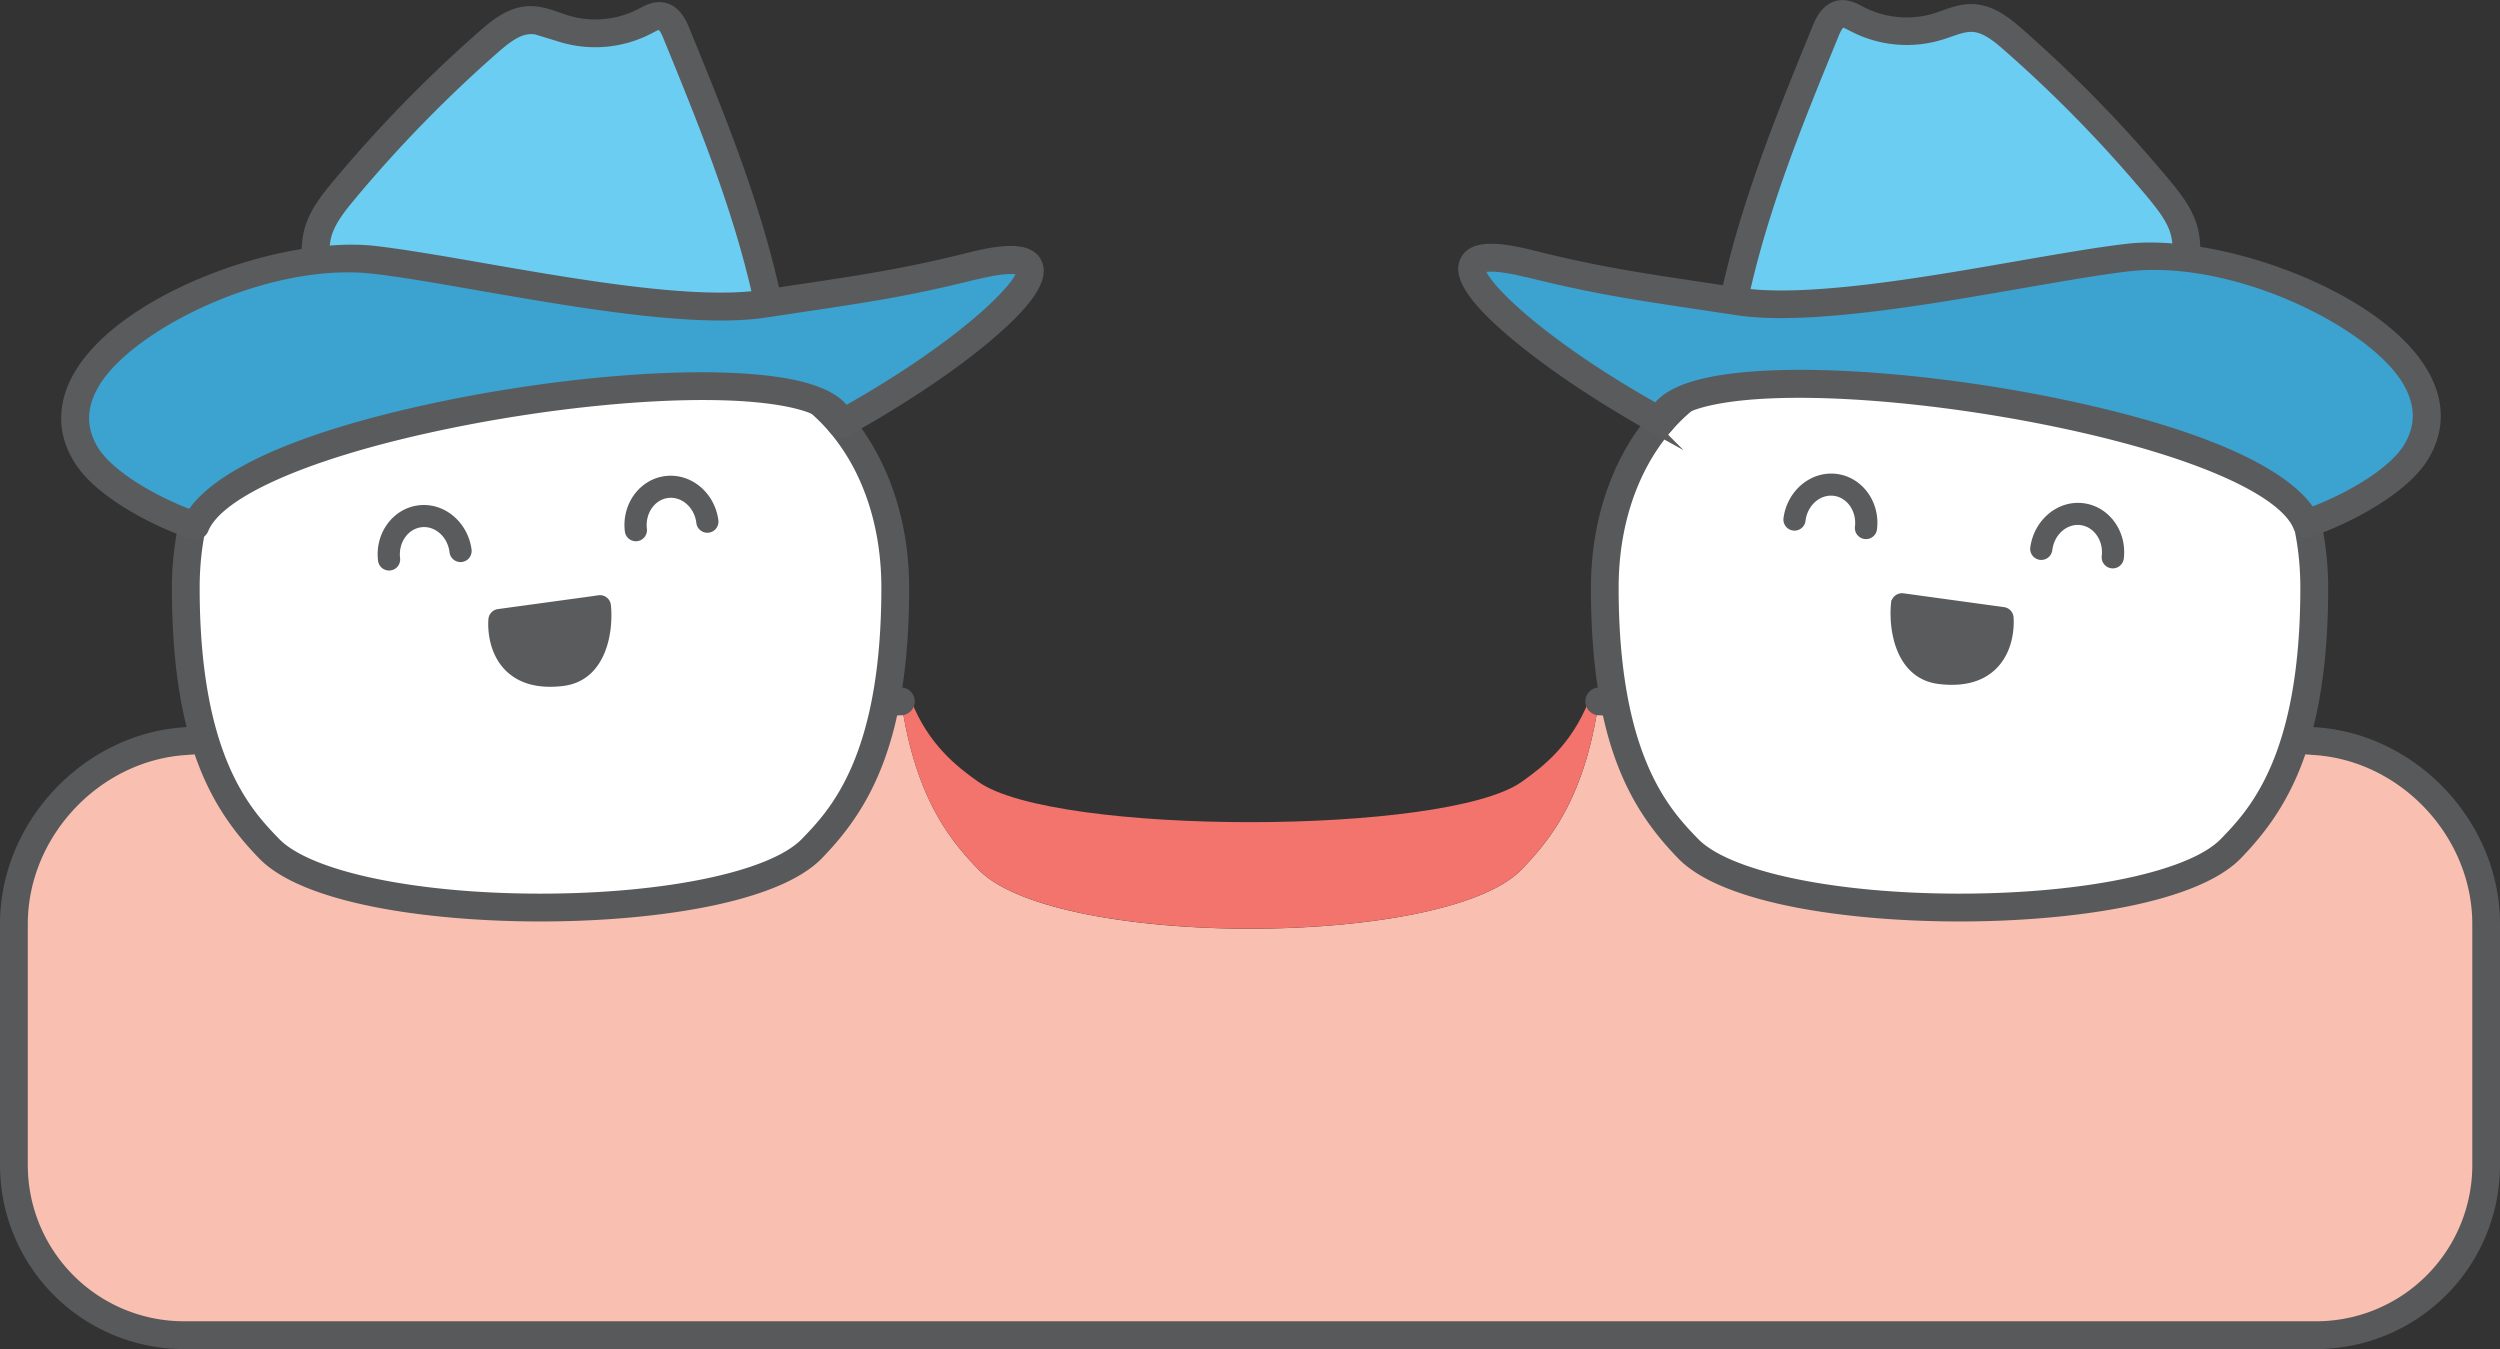
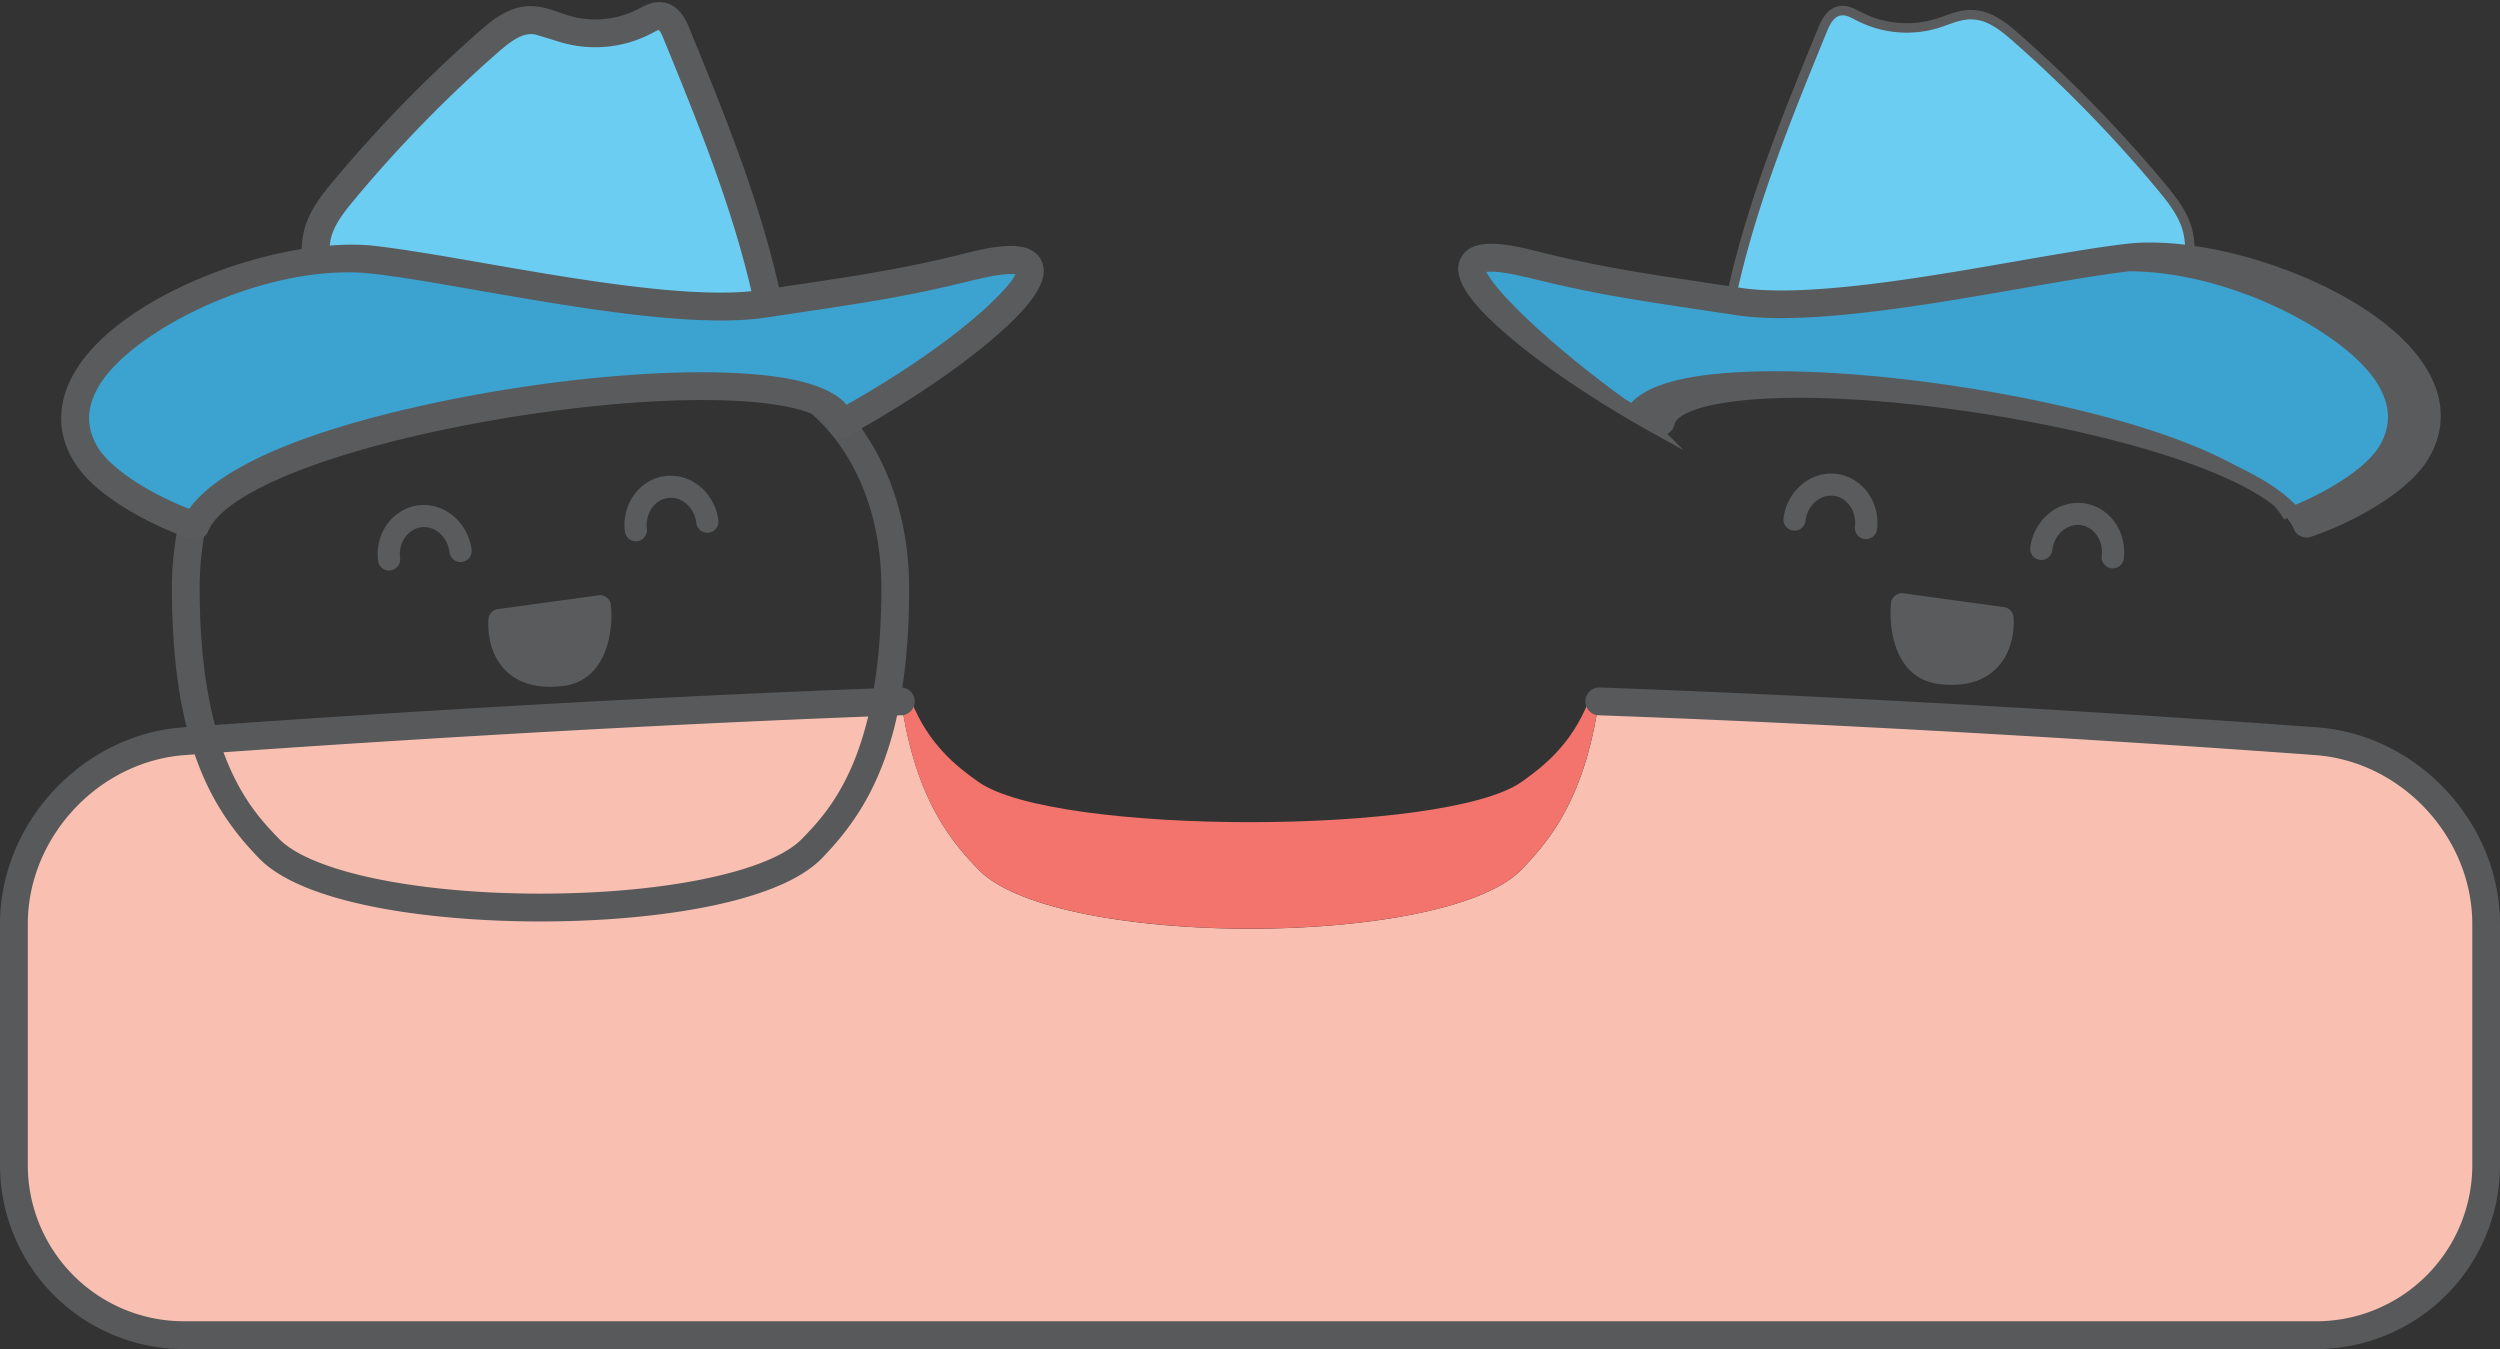
<svg xmlns="http://www.w3.org/2000/svg" viewBox="0 0 792.21 427.5">
  <rect x="0" y="0" width="792.21" height="427.5" fill="#333333" stroke="none" />
  <defs>
    <style>.cls-1{fill:#f9c0b2;}.cls-2{fill:#f2746c;}.cls-3{fill:#58595b;}.cls-4{fill:#fff;}.cls-5,.cls-7{fill:#5a5b5c;}.cls-5,.cls-6,.cls-7,.cls-8{stroke:#5a5b5c;stroke-miterlimit:10;}.cls-5{stroke-width:2px;}.cls-6{fill:#6ccdf3;}.cls-6,.cls-7,.cls-8{stroke-width:3px;}.cls-8{fill:#3ca2cf;}</style>
  </defs>
  <title>ktt-restore-space-maintainers_1</title>
  <g id="Layer_2" data-name="Layer 2">
    <g id="Layer_1-2" data-name="Layer 1">
      <path class="cls-1" d="M734.12,234.9s-111.72-8.48-227.51-12.64c-4.42,30.78-15.68,44.21-24.46,53.29-24.12,25-148,25-172.09,0-8.77-9.08-20-22.51-24.46-53.29C169.81,226.42,58.09,234.9,58.09,234.9c-29.53,2.24-53.68,28.3-53.68,57.91v76.44a54,54,0,0,0,53.83,53.84H734a54,54,0,0,0,53.84-53.84V292.81C787.81,263.2,763.65,237.14,734.12,234.9Z" />
      <path class="cls-2" d="M482.15,275.55c8.78-9.08,20-22.51,24.46-53.29l-3.17-.12c-5.41,13.65-14.16,20.63-21.29,25.64-24.12,17-148,17-172.09,0-7.12-5-15.88-12-21.29-25.64l-3.17.12c4.42,30.78,15.69,44.21,24.46,53.29C334.18,300.53,458,300.53,482.15,275.55Z" />
      <path class="cls-3" d="M734,427.5H58.24A58.31,58.31,0,0,1,0,369.25V292.81c0-31.94,25.91-59.89,57.76-62.31,1.12-.08,113.13-8.53,227.68-12.65a4.41,4.41,0,0,1,.32,8.81c-114.38,4.11-226.22,12.55-227.34,12.63-27.35,2.08-49.61,26.09-49.61,53.52v76.44a49.5,49.5,0,0,0,49.43,49.44H734a49.5,49.5,0,0,0,49.43-49.44V292.81c0-27.44-22.26-51.44-49.61-53.52-1.12-.08-113-8.52-227.33-12.63a4.41,4.41,0,0,1,.31-8.81C621.32,222,733.34,230.42,734.45,230.5c31.85,2.42,57.76,30.37,57.76,62.31v76.44A58.31,58.31,0,0,1,734,427.5Z" />
-       <path class="cls-4" d="M733.35,186.24c0-40-24.47-72.41-60.84-72.41-18.19,0-36.34,10.8-51.58,10.8s-33.39-10.8-51.57-10.8c-36.37,0-60.84,32.42-60.84,72.41,0,52.47,15.2,71.05,26.36,82.61,24.12,25,148,25,172.1,0C718.15,257.29,733.35,238.71,733.35,186.24Z" />
-       <path class="cls-3" d="M720,132.26c-12-14.73-28.84-22.84-47.47-22.84-10.17,0-19.92,3-29.36,6-8,2.49-15.6,4.84-22.22,4.84s-14.19-2.35-22.22-4.84c-8.79-2.73-17.86-5.51-27.27-5.88-.73,0-1.42-.08-2.07-.08h0a59.84,59.84,0,0,0-32.1,9.14,63.35,63.35,0,0,0-15.38,13.7c-11.46,14.08-17.77,33.25-17.77,54,0,50.17,13.27,70.83,27.6,85.67S587.18,292,620.93,292s74.93-5.27,89.22-20.08,27.61-35.5,27.61-85.67C737.76,165.51,731.45,146.34,720,132.26ZM703.81,265.79c-10,10.4-43.35,17.39-82.88,17.39s-72.83-7-82.88-17.39c-8.78-9.09-25.13-26-25.13-79.55,0-14.78,3.34-28,9.24-38.84,9.82-18,26.76-29.16,47.2-29.16,8.82,0,25.56,3.49,42.54,8.78,17.66,5.51,45.81,4,43.38,4-3.91,0-11.15-1.76-19.63-4.2,3.31-.87,6.67-1.91,10.11-3,8.81-2.73,17.92-5.55,26.75-5.55,32.7,0,56.43,28.59,56.43,68C728.94,239.77,712.6,256.7,703.81,265.79Z" />
-       <path class="cls-4" d="M283.7,186.24c0-40-24.48-72.41-60.85-72.41-18.18,0-36.34,10.8-51.57,10.8s-33.39-10.8-51.57-10.8c-36.37,0-60.85,32.42-60.85,72.41,0,52.47,15.21,71.05,26.37,82.61,24.12,25,148,25,172.1,0C268.49,257.29,283.7,238.71,283.7,186.24Z" />
      <path class="cls-3" d="M270.33,132.26c-12-14.73-28.85-22.84-47.48-22.84-10.16,0-19.92,3-29.35,6-8,2.49-15.61,4.84-22.22,4.84s-14.2-2.35-22.22-4.84c-8.79-2.73-17.86-5.51-27.28-5.88-.72,0-1.41-.08-2.06-.08h0a59.89,59.89,0,0,0-32.1,9.14,63.12,63.12,0,0,0-15.37,13.7c-11.46,14.08-17.77,33.25-17.77,54,0,50.17,13.26,70.83,27.6,85.67S137.52,292,171.28,292s74.92-5.27,89.22-20.08,27.6-35.5,27.6-85.67C288.1,165.51,281.79,146.34,270.33,132.26ZM254.16,265.79c-10,10.4-43.35,17.39-82.88,17.39s-72.84-7-82.88-17.39c-8.78-9.09-25.13-26-25.13-79.55,0-14.78,3.34-28,9.23-38.84,9.83-18,26.77-29.16,47.2-29.16a142.4,142.4,0,0,1,40.8,6.62c17.66,5.51,31.31-2,34.75-3.1,8.81-2.73,18.77-3.52,27.6-3.52,32.7,0,56.44,28.59,56.44,68C279.29,239.77,262.94,256.7,254.16,265.79Z" />
      <path class="cls-5" d="M132.79,161.12c-7.6.9-13,8.28-12,16.45a2.5,2.5,0,0,0,5-.59c-.65-5.43,2.79-10.32,7.65-10.9s9.35,3.37,10,8.81a2.49,2.49,0,1,0,5-.59C147.37,166.13,140.39,160.22,132.79,161.12Z" />
      <path class="cls-5" d="M211,151.84c-7.59.9-13,8.28-12,16.45a2.5,2.5,0,0,0,5-.59c-.65-5.44,2.79-10.33,7.65-10.9s9.36,3.37,10,8.8a2.5,2.5,0,1,0,5-.59C225.6,156.85,218.63,150.94,211,151.84Z" />
      <path class="cls-5" d="M189.78,189.64,157.92,194a2.49,2.49,0,0,0-2.15,2.24c-.09,1-.69,9.81,5.31,15.66,4,3.86,9.75,5.37,17.19,4.49h0c13.17-1.57,15.13-16.75,14.32-24.55a2.49,2.49,0,0,0-2.82-2.22Z" />
      <path class="cls-6" d="M244.47,95.87c-6.25-29.73-17.9-58.22-29.17-85.76-1.09-2.68-2.6-5.49-5.5-6-2-.36-3.88.61-5.51,1.48l-.35.18a33.1,33.1,0,0,1-25,2.31c-.87-.27-1.73-.58-2.6-.88-2.74-1-5.56-2-8.59-1.86-5.3.18-9.64,3.62-13.64,7.12A425.1,425.1,0,0,0,108,59.84c-3.29,3.95-6.37,7.89-8,12.58-3.6,10.72,1.87,31,7.07,39.78S124.4,121,135,120.92c2.13,0,4.21,0,6.15,0q6.2.18,12.38.19a399,399,0,0,0,76.28-7.36c5.52-1.08,13.07-3.24,14.95-9.6C245.54,101.48,245.07,98.71,244.47,95.87Z" />
      <path class="cls-7" d="M246.28,95.49C240,65.61,228.32,37,217,9.41c-.77-1.9-2.59-6.36-6.88-7.13-2.68-.47-5,.76-6.7,1.66l-.34.18A31.21,31.21,0,0,1,179.52,6.3c-.84-.26-1.68-.55-2.55-.86-2.89-1-5.86-2.08-9.26-2-5.9.21-10.54,3.86-14.78,7.58a425.34,425.34,0,0,0-46.37,47.59c-3.41,4.1-6.61,8.19-8.28,13.18-3.77,11.2,1.85,32.28,7.23,41.31,5.82,9.79,18.39,9.71,29.49,9.63,2.15,0,4.18,0,6.09,0,4.13.13,8.31.2,12.42.2a400.64,400.64,0,0,0,76.64-7.4c6-1.17,14.21-3.57,16.37-10.89C247.44,101.58,246.93,98.56,246.28,95.49ZM175,10.91c.92.33,1.84.65,2.77.94a37.09,37.09,0,0,0,28-2.59l.37-.19c1.11-.59,2.26-1.21,2.94-1.07,1.15.2,2.2,2.77,2.54,3.62,11.21,27.39,22.79,55.71,29,85.06.49,2.33.89,4.56.35,6.38-1,3.26-4.75,5.44-11.91,6.84A395.25,395.25,0,0,1,141.27,117c-1.12,0-2.26,0-3.44,0H135c-9.53.07-20.34.15-24.46-6.79-4.89-8.21-9.86-27.15-6.72-36.49,1.36-4,4.2-7.66,7.24-11.31a419,419,0,0,1,45.74-46.94c3.45-3,7.16-6,11.15-6.15C170.22,9.22,172.55,10,175,10.91Z" />
      <path class="cls-8" d="M327.12,84.34c-1.41-3.6-7.54-4-18.74-1.21C287,88.44,276.07,90.07,249.65,94l-7.9,1.18c-21.44,3.23-58.8-3.28-88.82-8.5-12.9-2.25-25.09-4.37-34.36-5.44C90.76,78.05,42.12,95,27.14,118.65c-5.6,8.83-5.84,17.86-.7,26.12,5.69,9.15,22,18.42,35.14,22.86l.94.31.38-.92c4.78-11.86,31.89-24.31,72.5-33.3,37.35-8.27,78.31-12,104.34-9.59,15.56,1.46,24.71,5.15,25.75,10.39l.29,1.41,1.26-.69C298.67,117.72,330.63,93.27,327.12,84.34Z" />
      <path class="cls-7" d="M328.84,83.66c-1.86-4.74-8.32-5.46-20.91-2.33-21.3,5.29-32.21,6.93-58.57,10.87l-7.89,1.18c-21.14,3.19-58.32-3.29-88.23-8.5-12.93-2.25-25.14-4.37-34.46-5.45-28.35-3.28-77.9,14.07-93.2,38.23-6,9.48-6.25,19.19-.71,28.08,6.19,10,23.07,19.24,36.12,23.64a2.91,2.91,0,0,0,3.62-1.67c4.56-11.29,31.38-23.33,71.75-32.18,37.31-8.19,77.84-11.94,103.21-9.56,14.47,1.35,23.25,4.6,24.11,8.91a2.9,2.9,0,0,0,4.25,2c17.16-9.5,33-20,44.56-29.69C325.46,96.35,330.81,88.66,328.84,83.66Zm-60.95,46.56c-3.57-5.26-12.9-8.64-27.78-10-26.4-2.48-67.84,1.31-105.56,9.67-53.25,11.79-69.26,25.56-74,33.19-11.46-4.24-25.7-12.3-30.72-20.37-4.34-7-4.11-14.34.68-21.91,10.55-16.65,47.7-36,79.78-36a68.47,68.47,0,0,1,7.86.44c9.13,1,21.23,3.16,34.17,5.41,30.28,5.27,68,11.83,90.05,8.51l7.88-1.18c26.14-3.91,37.2-5.56,58.09-10.72l.82-.21h.06l.14,0c10.17-2.53,13.71-1.64,14.1-1.19C324.7,89,307.32,108,267.89,130.22Z" />
      <path class="cls-5" d="M660,160.44c7.59.9,13,8.28,12,16.45a2.5,2.5,0,0,1-5-.59c.65-5.43-2.79-10.32-7.65-10.9s-9.35,3.37-10,8.81a2.49,2.49,0,0,1-5-.59C645.46,165.45,652.44,159.54,660,160.44Z" />
      <path class="cls-5" d="M581.8,151.16c7.6.9,13,8.28,12,16.45a2.5,2.5,0,0,1-5-.59c.65-5.43-2.79-10.33-7.65-10.9s-9.36,3.37-10,8.8a2.5,2.5,0,1,1-5-.58C567.23,156.17,574.2,150.26,581.8,151.16Z" />
      <path class="cls-5" d="M603.05,189l31.86,4.38a2.5,2.5,0,0,1,2.15,2.24c.09,1,.69,9.81-5.31,15.66-4,3.86-9.75,5.37-17.19,4.49h0c-13.17-1.57-15.13-16.74-14.32-24.55a2.48,2.48,0,0,1,.94-1.71A2.62,2.62,0,0,1,603.05,189Z" />
      <path class="cls-6" d="M548.36,95.19c6.25-29.73,17.9-58.21,29.17-85.76,1.09-2.68,2.6-5.49,5.5-6,2-.36,3.88.62,5.51,1.48l.35.18a33.1,33.1,0,0,0,25,2.31c.87-.27,1.73-.58,2.6-.88,2.74-1,5.56-2,8.59-1.86,5.3.19,9.64,3.62,13.64,7.12a425.1,425.1,0,0,1,46.16,47.39c3.29,4,6.37,7.89,7.95,12.58,3.6,10.72-1.87,31-7.07,39.78s-17.3,8.79-27.89,8.72c-2.13,0-4.21,0-6.15,0q-6.2.2-12.38.19A398.87,398.87,0,0,1,563,113.1c-5.52-1.08-13.07-3.24-14.95-9.6C547.29,100.8,547.76,98,548.36,95.19Z" />
-       <path class="cls-7" d="M546.31,104c2.16,7.33,10.38,9.73,16.37,10.9a401.43,401.43,0,0,0,76.64,7.39c4.11,0,8.29-.06,12.42-.19,1.91-.06,3.94-.05,6.09,0,11.1.08,23.67.16,29.49-9.63,5.37-9,11-30.11,7.23-41.3-1.67-5-4.87-9.09-8.28-13.19A426.19,426.19,0,0,0,639.9,10.38C635.66,6.66,631,3,625.12,2.8c-3.4-.12-6.37.94-9.26,2-.87.31-1.71.6-2.55.86a31.26,31.26,0,0,1-23.57-2.17l-.34-.19c-1.7-.9-4-2.13-6.7-1.66-4.29.77-6.11,5.23-6.89,7.13-11.3,27.63-23,56.2-29.26,86.08C545.9,97.88,545.39,100.9,546.31,104ZM624.91,8.6c4,.14,7.71,3.12,11.16,6.15a419,419,0,0,1,45.74,46.94c3,3.65,5.88,7.27,7.24,11.31,3.14,9.35-1.83,28.29-6.72,36.49-4.12,6.94-14.93,6.86-24.46,6.79H655c-1.18,0-2.32,0-3.44,0a395.86,395.86,0,0,1-87.77-7.1c-7.16-1.4-10.95-3.57-11.91-6.84-.54-1.81-.14-4,.35-6.38,6.17-29.35,17.75-57.67,29-85.06.34-.85,1.39-3.42,2.54-3.62.68-.14,1.83.48,2.94,1.07l.37.19a37,37,0,0,0,28,2.59c.93-.29,1.85-.61,2.77-.93C620.28,9.36,622.61,8.54,624.91,8.6Z" />
      <path class="cls-8" d="M465.71,83.66c1.41-3.6,7.54-4,18.74-1.21,21.38,5.31,32.31,7,58.73,10.9l7.9,1.18c21.44,3.23,58.8-3.28,88.82-8.5,12.9-2.25,25.09-4.37,34.36-5.44,27.81-3.21,76.45,13.74,91.43,37.38,5.59,8.84,5.84,17.87.7,26.12-5.69,9.15-22,18.42-35.14,22.86l-1,.32-.37-.93C725.15,154.48,698,142,657.43,133c-37.35-8.27-78.31-12-104.34-9.59-15.56,1.46-24.71,5.15-25.76,10.39l-.28,1.42-1.26-.7C494.16,117,462.2,92.6,465.71,83.66Z" />
-       <path class="cls-7" d="M480.34,106.48c11.58,9.65,27.4,20.19,44.56,29.7a2.91,2.91,0,0,0,4.25-2c.86-4.31,9.64-7.55,24.11-8.91,25.37-2.38,65.9,1.37,103.21,9.56,40.37,8.86,67.19,20.89,71.75,32.19a2.88,2.88,0,0,0,2.69,1.81,2.92,2.92,0,0,0,.93-.15c13-4.4,29.92-13.67,36.12-23.64,5.54-8.89,5.29-18.6-.71-28.08C752,92.82,702.4,75.47,674.05,78.75c-9.33,1.08-21.53,3.21-34.46,5.45-29.91,5.21-67.09,11.69-88.24,8.5l-7.88-1.18c-26.36-3.94-37.27-5.58-58.57-10.87-12.59-3.13-19-2.41-20.91,2.33C462,88,467.37,95.67,480.34,106.48ZM469.39,85.11c.4-.45,3.94-1.35,14.11,1.18l.13,0,.07,0,.82.2c20.89,5.16,32,6.81,58.08,10.72l7.89,1.19c22.07,3.31,59.76-3.25,90-8.52,12.94-2.25,25-4.36,34.17-5.41a68.47,68.47,0,0,1,7.86-.44c32.08,0,69.23,19.36,79.78,36,4.79,7.57,5,14.94.68,21.91-5,8.07-19.27,16.13-30.72,20.37-4.77-7.63-20.78-21.4-74-33.19-37.72-8.35-79.16-12.15-105.56-9.67-14.88,1.39-24.21,4.77-27.78,10C485.51,107.28,468.12,88.33,469.39,85.11Z" />
+       <path class="cls-7" d="M480.34,106.48c11.58,9.65,27.4,20.19,44.56,29.7a2.91,2.91,0,0,0,4.25-2c.86-4.31,9.64-7.55,24.11-8.91,25.37-2.38,65.9,1.37,103.21,9.56,40.37,8.86,67.19,20.89,71.75,32.19a2.88,2.88,0,0,0,2.69,1.81,2.92,2.92,0,0,0,.93-.15c13-4.4,29.92-13.67,36.12-23.64,5.54-8.89,5.29-18.6-.71-28.08C752,92.82,702.4,75.47,674.05,78.75c-9.33,1.08-21.53,3.21-34.46,5.45-29.91,5.21-67.09,11.69-88.24,8.5l-7.88-1.18c-26.36-3.94-37.27-5.58-58.57-10.87-12.59-3.13-19-2.41-20.91,2.33C462,88,467.37,95.67,480.34,106.48ZM469.39,85.11c.4-.45,3.94-1.35,14.11,1.18l.13,0,.07,0,.82.2c20.89,5.16,32,6.81,58.08,10.72l7.89,1.19c22.07,3.31,59.76-3.25,90-8.52,12.94-2.25,25-4.36,34.17-5.41c32.08,0,69.23,19.36,79.78,36,4.79,7.57,5,14.94.68,21.91-5,8.07-19.27,16.13-30.72,20.37-4.77-7.63-20.78-21.4-74-33.19-37.72-8.35-79.16-12.15-105.56-9.67-14.88,1.39-24.21,4.77-27.78,10C485.51,107.28,468.12,88.33,469.39,85.11Z" />
    </g>
  </g>
</svg>